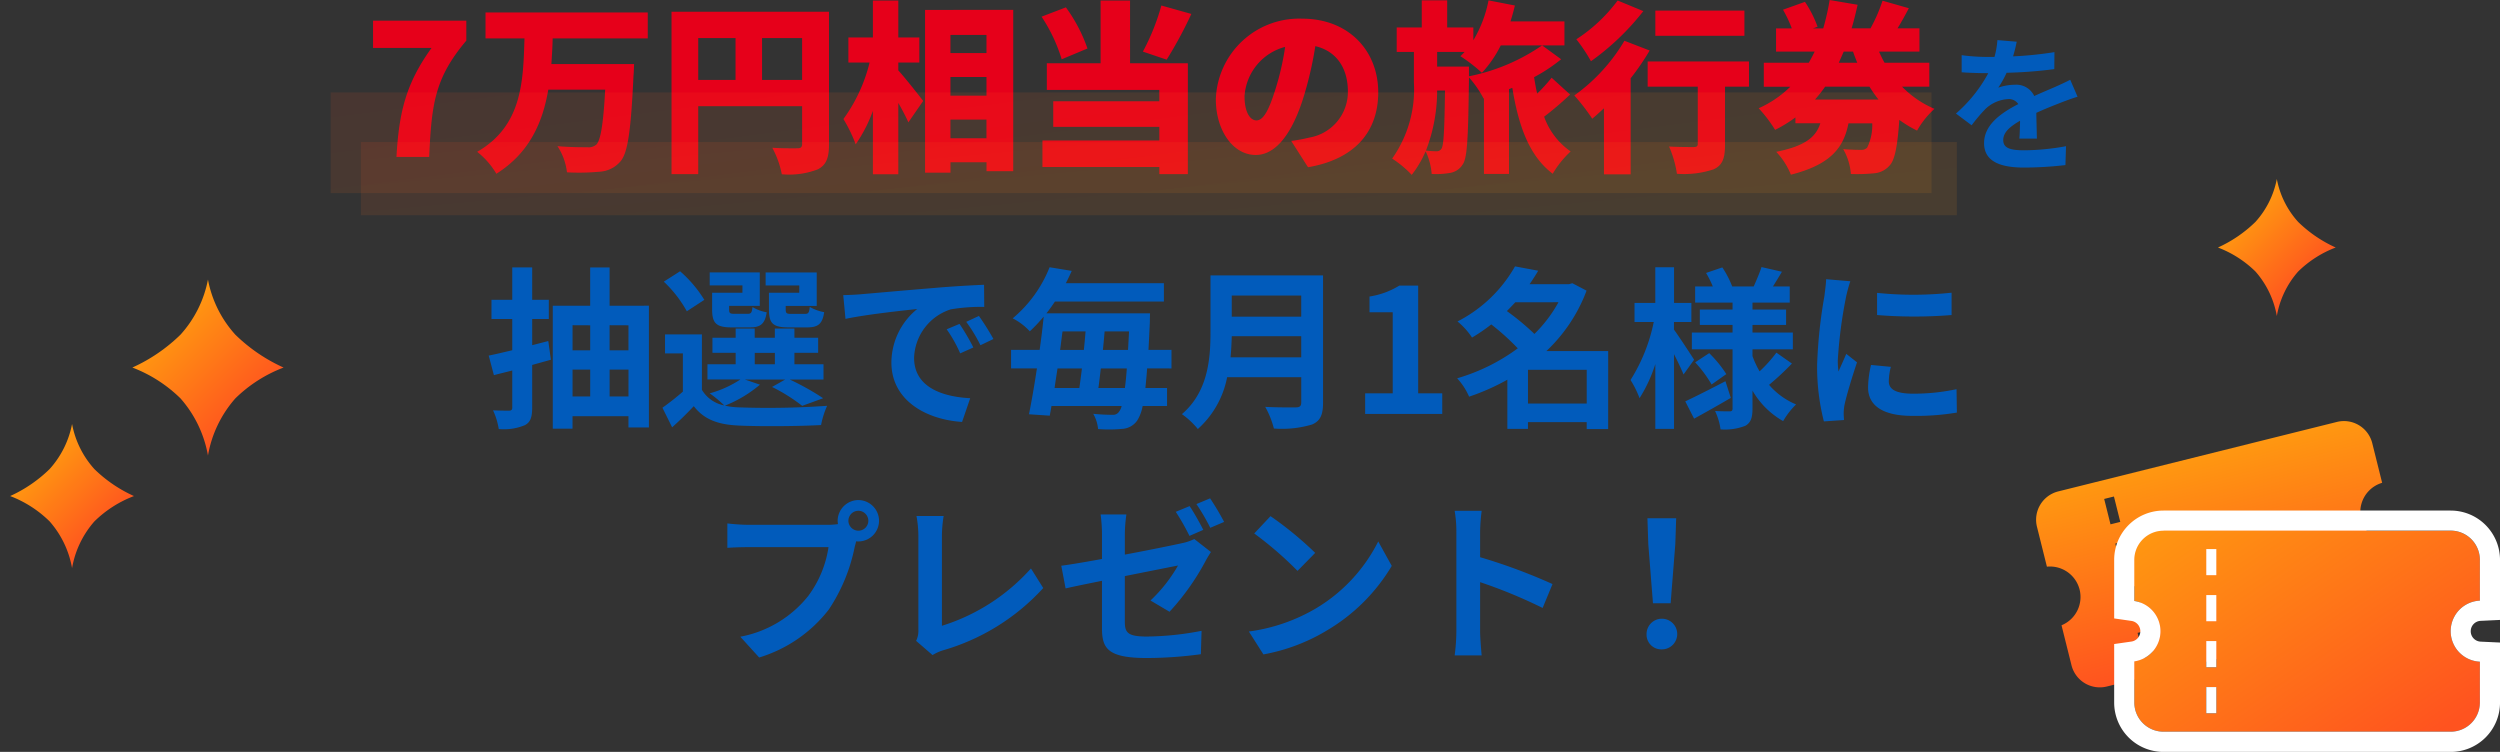
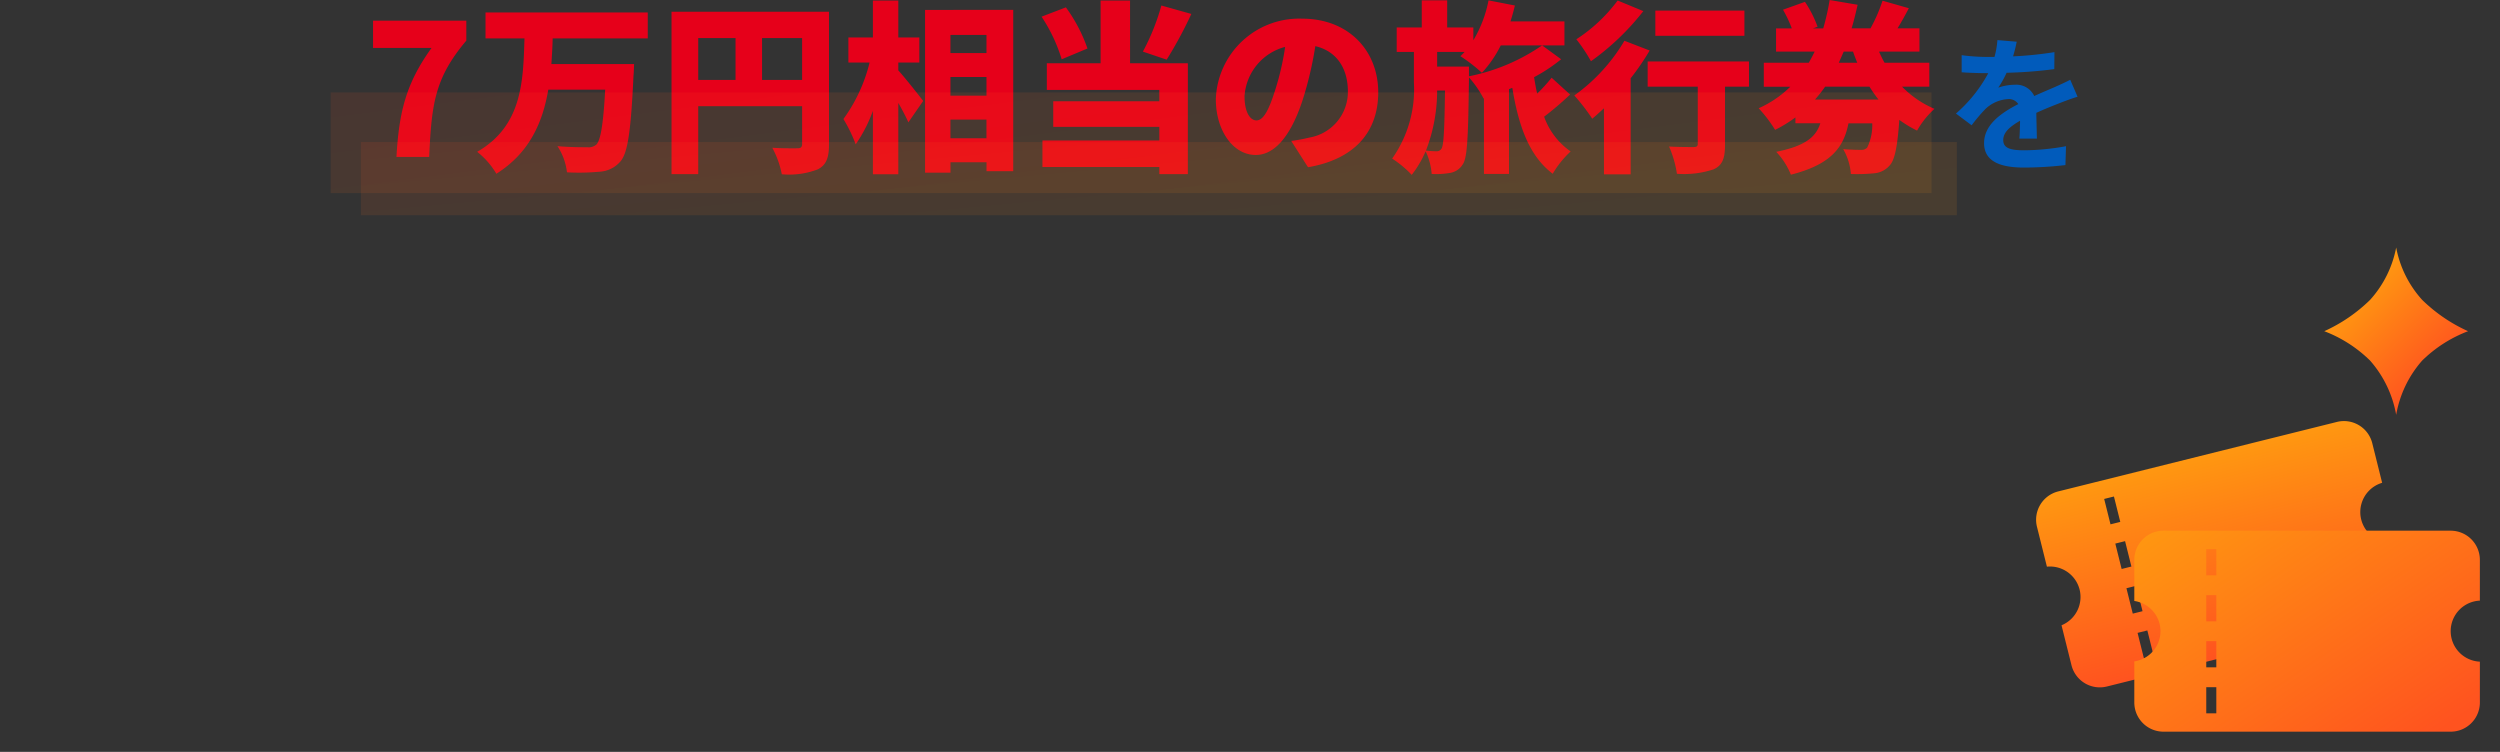
<svg xmlns="http://www.w3.org/2000/svg" xmlns:xlink="http://www.w3.org/1999/xlink" width="248.303" height="74.678" viewBox="0 0 248.303 74.678">
  <rect x="0" y="0" width="248.303" height="74.678" fill="#333333" stroke="none" />
  <defs>
    <linearGradient id="linear-gradient" x1="1" y1="0.669" x2="0" y2="0.177" gradientUnits="objectBoundingBox">
      <stop offset="0" stop-color="#ff9a10" />
      <stop offset="1" stop-color="#ff531f" />
    </linearGradient>
    <linearGradient id="linear-gradient-3" x1="0.5" y1="1" x2="0.5" y2="0" xlink:href="#linear-gradient" />
    <linearGradient id="linear-gradient-5" x1="0.5" y1="0" x2="0.5" y2="1" xlink:href="#linear-gradient" />
    <linearGradient id="linear-gradient-6" x1="0.134" y1="0.067" x2="0.931" y2="0.956" xlink:href="#linear-gradient" />
  </defs>
  <g id="campaign_01__sp" data-name="campaign_01_@sp" transform="translate(-829.158 -2833.822)">
    <g id="グループ_4119" data-name="グループ 4119" transform="translate(607.332 2248.156)">
      <path id="パス_3741" data-name="パス 3741" d="M-114.012-5.864h3.252c.236-5.286.563-7.848,3.688-11.553V-19.4h-9.264v2.707h5.813C-113.068-13.166-113.758-10.314-114.012-5.864Zm24.96-11.771v-2.58h-16.113v2.58h3.869c-.127,4.251-.218,8.683-4.7,11.263a7.75,7.75,0,0,1,1.907,2.18c3.288-2.071,4.6-5.086,5.159-8.356h5.65c-.182,3.379-.454,5.068-.89,5.468a1.166,1.166,0,0,1-.872.254c-.563,0-1.762,0-2.979-.109a5.955,5.955,0,0,1,.945,2.6A21.918,21.918,0,0,0-93.9-4.392a2.96,2.96,0,0,0,2.144-1.035c.727-.854,1.035-3.07,1.29-8.538.036-.327.054-1.126.054-1.126h-8.211c.054-.854.109-1.689.127-2.543ZM-77.7-13.512v-4.16h3.978v4.16Zm-6.34-4.16h3.706v4.16h-3.706Zm12.988-2.616H-86.691V-4.156h2.652V-10.9h10.318v3.742c0,.327-.127.436-.472.436s-1.544.018-2.489-.054a9.34,9.34,0,0,1,.945,2.634,8.011,8.011,0,0,0,3.579-.49c.836-.436,1.108-1.144,1.108-2.489Zm6.885,5.05h2.089v-2.489h-2.089V-21.4h-2.525v3.669h-2.434v2.489h2.107a16,16,0,0,1-2.6,5.613A14.51,14.51,0,0,1-68.4-7.117a14.177,14.177,0,0,0,1.708-3.324v6.3h2.525v-7.085c.4.69.763,1.4,1,1.926l1.471-2.125c-.345-.454-1.817-2.325-2.471-3.034Zm5.177,7.521V-9.57h3.579v1.853ZM-55.41-13.8v1.853h-3.579V-13.8Zm0-4.178v1.8h-3.579v-1.8Zm-6.1-2.489V-4.3h2.525V-5.337h3.579v.89h2.652V-20.469Zm23.47-.436a22.111,22.111,0,0,1-1.835,4.578l2.362.8a41.9,41.9,0,0,0,2.452-4.541Zm-7.339,4.269a15.591,15.591,0,0,0-2.144-4.087l-2.416.926a16.085,16.085,0,0,1,2,4.233ZM-41.15-21.4h-2.925v6.231h-5.341v2.652h11.172v1.126H-48.779v2.543h10.536V-7.5H-49.851v2.634h11.608v.708h2.834V-15.165h-5.74ZM-16.5-12.276c0-4.124-2.925-7.321-7.557-7.321A8.285,8.285,0,0,0-32.63-11.6c0,3.106,1.708,5.541,3.96,5.541,2.144,0,3.778-2.434,4.85-6.067a36.153,36.153,0,0,0,1.072-4.741c2.089.49,3.233,2.162,3.233,4.505a4.6,4.6,0,0,1-3.851,4.578,13.823,13.823,0,0,1-1.78.327l1.671,2.616C-18.752-5.646-16.5-8.443-16.5-12.276Zm-13.279.381a5.416,5.416,0,0,1,4.033-4.9,26.965,26.965,0,0,1-.926,4.087c-.654,2.107-1.2,3.215-1.926,3.215C-29.233-9.5-29.778-10.314-29.778-11.895Zm19.91-.563C-9.923-8.516-10-7.081-10.2-6.718a.549.549,0,0,1-.509.291A8.734,8.734,0,0,1-11.758-6.5a16.529,16.529,0,0,0,1.108-5.958ZM.722-13.73a18.246,18.246,0,0,1-1.435,1.58c-.127-.527-.218-1.09-.309-1.635a16.423,16.423,0,0,0,2.689-1.78L-.223-16.945a19.429,19.429,0,0,1-7.266,3.07v-.963H-10.65v-1.453h2.725a4.534,4.534,0,0,1-.418.418A16.355,16.355,0,0,1-6.2-14.22a11.59,11.59,0,0,0,1.871-2.725H1.994v-2.38H-3.365q.245-.763.436-1.58l-2.616-.509a12.206,12.206,0,0,1-1.508,3.96v-1.272h-2.6v-2.689h-2.525v2.689h-2.489v2.434h1.708v3A11.928,11.928,0,0,1-15.118-5.7a10.688,10.688,0,0,1,1.944,1.617,10.3,10.3,0,0,0,1.381-2.343,6.294,6.294,0,0,1,.6,2.253,7.969,7.969,0,0,0,1.853-.109,1.819,1.819,0,0,0,1.253-.872c.454-.69.527-2.907.6-8.611a10.415,10.415,0,0,1,1.453,2.107L-6-11.677v7.5h2.489V-12.6l.327-.127C-2.566-8.952-1.512-5.955.831-4.193a9.64,9.64,0,0,1,1.78-2.216A7.1,7.1,0,0,1-.023-9.86a31.292,31.292,0,0,0,2.58-2.2ZM19.869-20.4H11.022v2.507h8.847ZM7.28-21.4a15.809,15.809,0,0,1-4.105,3.851,15.687,15.687,0,0,1,1.453,2.18,24.932,24.932,0,0,0,5.2-4.977Zm.672,4a17.87,17.87,0,0,1-4.977,5.432A20.158,20.158,0,0,1,4.755-9.66c.381-.309.763-.672,1.163-1.035v6.558H8.57v-9.537a24.9,24.9,0,0,0,1.889-2.761Zm12.371,2.053H10.259v2.507h4.977v5.668c0,.254-.109.327-.436.327s-1.526,0-2.416-.054a10.652,10.652,0,0,1,.781,2.707A9.3,9.3,0,0,0,16.8-4.629c.908-.4,1.144-1.126,1.144-2.471v-5.74h2.38Zm11.971,2.507a13.171,13.171,0,0,0,.89,1.272h-6.3a13.362,13.362,0,0,0,1-1.272Zm-1.635-3.488c.127.381.272.745.418,1.108H29.242c.163-.363.327-.727.49-1.108Zm7.575,3.488v-2.38H33.784c-.2-.363-.381-.727-.545-1.108h4.015v-2.307h-2.18c.363-.581.745-1.272,1.126-2l-2.616-.745A15.239,15.239,0,0,1,32.4-18.652l.054.018H30.514c.236-.763.418-1.544.6-2.343l-2.779-.472a24.317,24.317,0,0,1-.636,2.816H26.681l.454-.163a11.314,11.314,0,0,0-1.253-2.471l-2.18.781a12.273,12.273,0,0,1,.872,1.853H23.011v2.307h3.833c-.182.381-.381.745-.581,1.108H21.794v2.38h2.634A10.676,10.676,0,0,1,21.286-10.7,14.229,14.229,0,0,1,22.92-8.552a13.892,13.892,0,0,0,2.016-1.235v.581h2.471c-.418,1.308-1.4,2.234-4.378,2.834A7.221,7.221,0,0,1,24.483-4.1c4.015-1.017,5.25-2.725,5.722-5.1h2.362a5.076,5.076,0,0,1-.509,2.416.807.807,0,0,1-.636.218c-.363,0-1.035-.018-1.744-.073a5.768,5.768,0,0,1,.763,2.471,17.324,17.324,0,0,0,2.325-.073,2.255,2.255,0,0,0,1.562-.817c.472-.527.745-1.835.926-4.487A11.382,11.382,0,0,0,37.017-8.48a9.043,9.043,0,0,1,1.726-2.162,9.925,9.925,0,0,1-3.215-2.2Z" transform="translate(375.214 607.117)" fill="#e6001a" />
      <path id="パス_3743" data-name="パス 3743" d="M105.064-16.1l-1.918-.16a8.079,8.079,0,0,1-.291,1.671h-.7a18.91,18.91,0,0,1-2.558-.174v1.7c.8.058,1.86.087,2.456.087h.189a14.262,14.262,0,0,1-3.212,4.011L100.587-7.8a16.733,16.733,0,0,1,1.352-1.6,3.54,3.54,0,0,1,2.267-1,1.118,1.118,0,0,1,1.017.494c-1.657.857-3.4,2.02-3.4,3.88S103.509-3.6,105.79-3.6a36.354,36.354,0,0,0,4.113-.247l.058-1.875a23.774,23.774,0,0,1-4.127.407c-1.424,0-2.107-.218-2.107-1.017,0-.727.581-1.293,1.671-1.918-.015.639-.029,1.337-.073,1.773h1.744c-.015-.668-.044-1.744-.058-2.558.886-.407,1.715-.727,2.369-.988.494-.189,1.264-.48,1.729-.61l-.727-1.686c-.538.276-1.046.509-1.613.756-.6.262-1.206.509-1.962.857a1.968,1.968,0,0,0-1.933-1.119,4.924,4.924,0,0,0-1.642.291,10.147,10.147,0,0,0,.828-1.482,43.291,43.291,0,0,0,4.738-.363l.015-1.686a36.791,36.791,0,0,1-4.113.421A13.9,13.9,0,0,0,105.064-16.1Z" transform="translate(317.064 605.909)" fill="#015bbb" />
-       <path id="パス_3742" data-name="パス 3742" d="M-79.532-9.625l-1.6.413v-2.6h1.652v-1.91h-1.652v-3.217H-83.11v3.217h-2.064v1.91h2.064v3.1c-.86.206-1.669.4-2.34.533l.516,1.944c.568-.155,1.17-.292,1.824-.465v3.664c0,.241-.086.327-.327.327-.224,0-.912,0-1.583-.034a6.983,6.983,0,0,1,.568,1.858,5.423,5.423,0,0,0,2.581-.378c.568-.292.74-.791.74-1.772V-7.251l1.858-.516Zm6.09,5.505V-6.787h1.875V-4.12Zm-3.682-2.667h1.755V-4.12h-1.755Zm1.755-4.4V-8.7h-1.755v-2.495Zm3.8,0V-8.7h-1.875v-2.495Zm-1.875-1.944v-3.8h-1.927v3.8h-3.716V-.92h1.961V-2.159h5.557V-1.04h2.03V-13.135Zm18.838-1.29h-3.011v1.669c0,1.376.4,1.772,1.944,1.772h1.841c1.084,0,1.531-.327,1.7-1.514a4.387,4.387,0,0,1-1.428-.516c-.069.585-.138.688-.482.688h-1.394c-.43,0-.516-.069-.516-.447v-.344h3.08v-3.32h-5.075v1.29H-54.6Zm-5.643,0h-3.011v1.669c0,1.376.43,1.772,1.944,1.772h1.806c1.032,0,1.5-.327,1.669-1.5A4.016,4.016,0,0,1-59.249-13c-.069.568-.138.671-.482.671h-1.325c-.447,0-.516-.069-.516-.43v-.361h3.045v-3.32H-63.5v1.29h3.252Zm-3.785.705a12.306,12.306,0,0,0-2.409-2.839l-1.617,1.032a12.1,12.1,0,0,1,2.288,2.942Zm5.006,5.264h2V-7.32h-2Zm-.981,2.649H-56l-1.307.74a17.158,17.158,0,0,1,2.993,1.875l2.082-.757a25.757,25.757,0,0,0-3.32-1.858h3.355V-7.32h-2.89V-8.455h2.357v-1.5h-2.357v-.912h-1.944v.912h-2v-.912h-1.892v.912h-2.305v1.5h2.305V-7.32h-2.8v1.514h3.269A10.628,10.628,0,0,1-63.5-4.43a12.189,12.189,0,0,1,1.445,1.2,3.309,3.309,0,0,1-2.219-1.548v-5.505h-3.664V-8.4h1.772v3.8A25.646,25.646,0,0,1-68.195-3l.963,1.944c.826-.74,1.5-1.411,2.15-2.1,1.032,1.342,2.443,1.841,4.507,1.927,2.15.1,5.953.069,8.137-.052a8.533,8.533,0,0,1,.6-1.91,83.658,83.658,0,0,1-8.74.155,7.034,7.034,0,0,1-1.411-.172A12.523,12.523,0,0,0-58.509-5.29Zm9.772-8.378.224,2.357c2-.43,5.505-.809,7.122-.981a6.883,6.883,0,0,0-2.563,5.316c0,3.733,3.406,5.66,7.019,5.9l.809-2.357C-40.548-4.1-43.2-5.118-43.2-7.956a5.228,5.228,0,0,1,3.647-4.817,17.872,17.872,0,0,1,3.32-.241l-.017-2.2c-1.221.052-3.1.155-4.869.31-3.148.258-5.987.516-7.432.637C-48.875-14.236-49.546-14.2-50.234-14.184Zm11.544,2.856-1.273.533A13.274,13.274,0,0,1-38.621-8.4l1.307-.585A21.353,21.353,0,0,0-38.69-11.328Zm1.927-.791-1.256.585a15.135,15.135,0,0,1,1.411,2.323l1.29-.619A25.733,25.733,0,0,0-36.763-12.12Zm11.871,7.157c.086-.6.155-1.256.241-1.944h2.581c-.052.757-.12,1.411-.189,1.944Zm-1.634-1.944c-.086.688-.172,1.342-.258,1.944h-2.46c.086-.619.189-1.273.292-1.944Zm.361-3.682c-.052.6-.1,1.221-.172,1.841h-2.357c.086-.619.155-1.239.241-1.841Zm1.72,1.841c.069-.619.12-1.239.172-1.841h2.426c-.034.654-.069,1.273-.1,1.841Zm6.813,1.841V-8.748h-2.288c.052-.826.086-1.72.138-2.735,0-.258.017-.895.017-.895H-30.054c.292-.378.585-.774.843-1.17h10.821v-1.824h-9.737c.206-.4.4-.809.585-1.221l-2.2-.361a12.71,12.71,0,0,1-3.664,5.075,6.109,6.109,0,0,1,1.7,1.29,15.6,15.6,0,0,0,1.376-1.462c-.1,1.049-.241,2.168-.4,3.3h-2.839v1.841H-31c-.258,1.7-.533,3.3-.791,4.559l2.064.138c.052-.292.12-.619.172-.963h6.968a1.462,1.462,0,0,1-.258.568.7.7,0,0,1-.654.31,18.9,18.9,0,0,1-1.91-.1,3.7,3.7,0,0,1,.482,1.514A13.251,13.251,0,0,0-22.553-.9a1.945,1.945,0,0,0,1.5-.809,4.024,4.024,0,0,0,.551-1.462h2.426V-4.963h-2.15c.052-.551.12-1.2.172-1.944Zm5.867-1.1c.069-.723.1-1.445.12-2.1h6.9v2.1Zm7.019-6.142v2.1h-6.9v-2.1Zm2.168-2H-13.762v5.66c0,2.615-.241,5.9-2.839,8.12a8.08,8.08,0,0,1,1.583,1.48A9.254,9.254,0,0,0-12.11-6.03h7.363v2.495c0,.361-.138.5-.551.5-.378,0-1.824.017-3.028-.052a8.782,8.782,0,0,1,.86,2.15,10.408,10.408,0,0,0,3.8-.4c.791-.344,1.084-.929,1.084-2.168ZM1.6-2.382H9.257V-4.43H6.866v-10.7H4.991a7.942,7.942,0,0,1-2.959,1.084v1.566H4.337V-4.43H1.6ZM17.773-3.415V-6.769h5.832v3.355ZM20.8-13.479A13.483,13.483,0,0,1,18.41-10.33,24.259,24.259,0,0,0,15.674-12.6c.292-.292.568-.585.843-.877Zm4.938,4.851H19.6a15.926,15.926,0,0,0,3.991-6l-1.411-.74-.344.1H17.928c.31-.447.6-.895.86-1.342l-2.305-.43a13.743,13.743,0,0,1-5.712,5.471,7.126,7.126,0,0,1,1.445,1.6,17.707,17.707,0,0,0,1.91-1.307A23.9,23.9,0,0,1,16.758-8.9a19.126,19.126,0,0,1-6.021,2.976A6.538,6.538,0,0,1,11.924-4.1a22.055,22.055,0,0,0,3.8-1.686V-.9h2.047v-.671h5.832v.688h2.133Zm8.533.86c-.292-.465-1.531-2.357-2-2.993v-.757H34V-13.41h-1.72v-3.544H30.418v3.544H28.353v1.892h1.91a17.2,17.2,0,0,1-2.305,5.763,9.816,9.816,0,0,1,.895,1.806,14.513,14.513,0,0,0,1.566-3.389V-.9h1.858V-8.318c.378.74.74,1.514.946,2.013Zm3.114,2.133c-1.462.757-2.976,1.531-3.991,2l.877,1.72c1.1-.6,2.443-1.359,3.647-2.064ZM34.375-7.509a12.059,12.059,0,0,1,1.634,2.2l1.462-1.032a11.785,11.785,0,0,0-1.7-2.082Zm8.069-.963a13.542,13.542,0,0,1-1.669,1.858,9.338,9.338,0,0,1-.705-1.514V-8.8h4.008v-1.669H40.069v-.757h3.338v-1.531H40.069v-.688h3.7v-1.6H42.1c.275-.43.585-.946.895-1.462l-2.03-.465c-.172.551-.516,1.342-.774,1.927H38.056a9.516,9.516,0,0,0-.981-1.892l-1.617.551a9.767,9.767,0,0,1,.671,1.342H34.375v1.6h3.716v.688H34.839v1.531h3.252v.757H34.048V-8.8h4.043v5.867c0,.206-.069.292-.275.292s-.877,0-1.462-.034A6.364,6.364,0,0,1,36.9-.851,5.611,5.611,0,0,0,39.347-1.2c.551-.31.723-.791.723-1.72V-4.7a8.16,8.16,0,0,0,3.045,3.028A7.614,7.614,0,0,1,44.4-3.329a7.19,7.19,0,0,1-2.684-1.944,27.69,27.69,0,0,0,2.271-2.116Zm10-5.935v2.2a46.174,46.174,0,0,0,7.4,0v-2.219A35.377,35.377,0,0,1,52.439-14.408Zm1.376,7.346-1.978-.189a10.51,10.51,0,0,0-.292,2.237c0,1.772,1.428,2.821,4.387,2.821A24.364,24.364,0,0,0,60.37-2.52l-.034-2.323a20.337,20.337,0,0,1-4.318.447c-1.755,0-2.409-.465-2.409-1.221A5.84,5.84,0,0,1,53.815-7.062Zm-4.026-8.5-2.409-.206c-.017.551-.12,1.2-.172,1.686a47.972,47.972,0,0,0-.723,6.813,21.992,21.992,0,0,0,.671,5.626l2-.138c-.017-.241-.034-.516-.034-.705a5.192,5.192,0,0,1,.086-.809c.189-.912.757-2.787,1.239-4.215l-1.067-.843c-.241.568-.516,1.17-.774,1.755a8.3,8.3,0,0,1-.069-1.118,45.629,45.629,0,0,1,.826-6.314C49.428-14.339,49.652-15.2,49.789-15.56ZM-49.726,8.232a1,1,0,0,1,1-1,1,1,0,0,1,.981,1,.991.991,0,0,1-.981.981A1,1,0,0,1-49.726,8.232Zm-1.067,0a1.907,1.907,0,0,0,.034.327,7.423,7.423,0,0,1-.981.069H-59.7a19.155,19.155,0,0,1-2.047-.138v2.426c.43-.034,1.256-.069,2.047-.069h8A10.811,10.811,0,0,1-53.718,15.7a11.278,11.278,0,0,1-6.744,4.043l1.875,2.064a13.818,13.818,0,0,0,6.916-4.765,17.367,17.367,0,0,0,2.581-6.262c.052-.155.086-.327.138-.516a.981.981,0,0,0,.224.017,2.063,2.063,0,0,0,2.047-2.047,2.067,2.067,0,0,0-2.047-2.064A2.071,2.071,0,0,0-50.793,8.232ZM-43,20.155l1.634,1.411A4.441,4.441,0,0,1-40.35,21.1a21.558,21.558,0,0,0,9.978-6.193l-1.221-1.944a19.713,19.713,0,0,1-8.843,5.694V9.712a12.585,12.585,0,0,1,.172-1.961h-2.7a10.992,10.992,0,0,1,.189,1.961v9.324A2.247,2.247,0,0,1-43,20.155ZM-15.835,6.77l-1.376.568a21.9,21.9,0,0,1,1.359,2.391l1.376-.6C-14.8,8.491-15.4,7.407-15.835,6.77ZM-13.8,6l-1.359.568a20.075,20.075,0,0,1,1.376,2.357l1.376-.585A26.909,26.909,0,0,0-13.8,6ZM-24.54,18.882c0,2.03.568,2.976,4.473,2.976a40.5,40.5,0,0,0,5.35-.378l.069-2.323a29.715,29.715,0,0,1-5.436.568c-1.875,0-2.185-.378-2.185-1.445V13.72c2.426-.482,4.748-.946,5.282-1.049a14.822,14.822,0,0,1-2.735,3.475l1.892,1.118a24.19,24.19,0,0,0,3.561-5.006c.155-.31.4-.688.551-.929l-1.652-1.29a5.037,5.037,0,0,1-1.221.413c-.774.172-3.183.671-5.677,1.135V9.574A14.2,14.2,0,0,1-22.114,7.6h-2.563a14.482,14.482,0,0,1,.138,1.978v2.443c-1.7.31-3.217.568-4.043.671l.43,2.254c.723-.172,2.082-.447,3.613-.757ZM-7.8,7.768l-1.617,1.72a35.771,35.771,0,0,1,4.3,3.716l1.755-1.789A34.746,34.746,0,0,0-7.8,7.768Zm-2.15,11.458L-8.506,21.5a18.631,18.631,0,0,0,6.383-2.426,18.294,18.294,0,0,0,6.365-6.365L2.9,10.28a16.2,16.2,0,0,1-6.262,6.692A17.732,17.732,0,0,1-9.951,19.226Zm20.61-.034a18.9,18.9,0,0,1-.172,2.409h2.684c-.069-.705-.155-1.91-.155-2.409V14.323a49.691,49.691,0,0,1,6.211,2.563l.981-2.374a56.188,56.188,0,0,0-7.191-2.667V9.3a18.7,18.7,0,0,1,.155-2.064H10.487A11.943,11.943,0,0,1,10.659,9.3Zm19.526-2.77H31.94l.465-5.884.086-2.563H29.635l.086,2.563ZM31.063,21a1.523,1.523,0,1,0-1.514-1.514A1.464,1.464,0,0,0,31.063,21Z" transform="translate(355.815 629.163)" fill="#015bbb" />
      <rect id="長方形_1155" data-name="長方形 1155" width="158.516" height="7.266" transform="translate(257.668 599.775)" opacity="0.1" fill="url(#linear-gradient)" />
    </g>
    <rect id="長方形_1130" data-name="長方形 1130" width="159" height="10" transform="translate(862 2843)" opacity="0.1" fill="url(#linear-gradient)" />
    <g id="グループ_3855" data-name="グループ 3855" transform="translate(-231.114 -67.699)">
-       <path id="パス_3424" data-name="パス 3424" d="M0,9.626A8.815,8.815,0,0,1,4.518,8.114a12.975,12.975,0,0,1,4.43.834A10.8,10.8,0,0,1,8,4.628,9.048,9.048,0,0,1,9.626,0,9,9,0,0,1,5,1.628,10.791,10.791,0,0,1,.678.678a12.951,12.951,0,0,1,.84,4.436A8.76,8.76,0,0,1,0,9.626Z" transform="translate(1293.216 2926.104) rotate(135)" fill="url(#linear-gradient-3)" />
      <path id="パス_3425" data-name="パス 3425" d="M0,11.755A10.765,10.765,0,0,1,5.517,9.909a15.844,15.844,0,0,1,5.41,1.018A13.187,13.187,0,0,1,9.774,5.652,11.05,11.05,0,0,1,11.755,0,10.985,10.985,0,0,1,6.11,1.988,13.177,13.177,0,0,1,.827.827,15.815,15.815,0,0,1,1.853,6.245,10.7,10.7,0,0,1,0,11.755Z" transform="translate(1306.575 2934.416) rotate(135)" fill="url(#linear-gradient-3)" />
      <g id="グループ_3862" data-name="グループ 3862" transform="translate(1267.885 2944.727)">
        <g id="icon_ticket" transform="translate(-6 6.303) rotate(-14)">
          <path id="パス_3428" data-name="パス 3428" d="M34.321,6.953V2.9a2.9,2.9,0,0,0-2.9-2.9H2.9A2.9,2.9,0,0,0,0,2.9V6.98a3.037,3.037,0,0,1,2.6,3,3.036,3.036,0,0,1-2.6,3V17.07a2.9,2.9,0,0,0,2.9,2.9H31.422a2.9,2.9,0,0,0,2.9-2.9V13.015a3.034,3.034,0,0,1,0-6.062ZM8.146,18.139h-1v-2.6h1Zm0-4.57h-1v-2.6h1Zm0-4.57h-1V6.4h1Zm0-4.57h-1v-2.6h1Z" transform="translate(0)" fill="url(#linear-gradient-5)" />
        </g>
        <g id="icon_ticket-2" data-name="icon_ticket" transform="translate(4.369 9.504)">
          <path id="パス_3428-2" data-name="パス 3428" d="M34.321,114.013v-4.054a2.9,2.9,0,0,0-2.9-2.9H2.9a2.9,2.9,0,0,0-2.9,2.9v4.081a3.037,3.037,0,0,1,2.6,3,3.036,3.036,0,0,1-2.6,3v4.081a2.9,2.9,0,0,0,2.9,2.9H31.422a2.9,2.9,0,0,0,2.9-2.9v-4.054a3.034,3.034,0,0,1,0-6.062ZM8.146,125.2h-1v-2.6h1Zm0-4.57h-1v-2.6h1Zm0-4.57h-1v-2.6h1Zm0-4.57h-1v-2.6h1Z" transform="translate(0 -107.06)" fill="url(#linear-gradient-6)" />
-           <path id="パス_3428_-_アウトライン" data-name="パス 3428 - アウトライン" d="M2.9,107.06a2.9,2.9,0,0,0-2.9,2.9v4.081a3.037,3.037,0,0,1,2.6,3,3.036,3.036,0,0,1-2.6,3v4.081a2.9,2.9,0,0,0,2.9,2.9H31.422a2.9,2.9,0,0,0,2.9-2.9v-4.054a3.034,3.034,0,0,1,0-6.062v-4.054a2.9,2.9,0,0,0-2.9-2.9H2.9m5.247,4.43h-1v-2.6h1v2.6m0,4.57h-1v-2.6h1v2.6m0,4.57h-1v-2.6h1v2.6m0,4.57h-1v-2.6h1v2.6M2.9,105.06H31.422a4.9,4.9,0,0,1,4.9,4.9v5.962l-1.906.09a1.034,1.034,0,0,0,0,2.067l1.907.089v5.963a4.9,4.9,0,0,1-4.9,4.9H2.9a4.9,4.9,0,0,1-4.9-4.9v-5.815l1.716-.246A1.04,1.04,0,0,0,.6,117.044a1.041,1.041,0,0,0-.889-1.025L-2,115.773v-5.814A4.9,4.9,0,0,1,2.9,105.06Z" transform="translate(0 -107.06)" fill="#fff" />
        </g>
      </g>
    </g>
    <g id="グループ_3858" data-name="グループ 3858" transform="translate(250.486 -41.605)">
-       <path id="パス_3422" data-name="パス 3422" d="M0,12.361A11.321,11.321,0,0,1,5.8,10.42a16.662,16.662,0,0,1,5.689,1.071,13.868,13.868,0,0,1-1.213-5.548A11.62,11.62,0,0,1,12.361,0,11.552,11.552,0,0,1,6.426,2.091,13.858,13.858,0,0,1,.87.87a16.632,16.632,0,0,1,1.079,5.7A11.25,11.25,0,0,1,0,12.361Z" transform="translate(608.068 2911.933) rotate(135)" fill="url(#linear-gradient-3)" />
      <path id="パス_3432" data-name="パス 3432" d="M0,16.081a14.727,14.727,0,0,1,7.548-2.525,21.676,21.676,0,0,1,7.4,1.393,18.041,18.041,0,0,1-1.578-7.217C13.372,3.712,16.081,0,16.081,0s-3.7,2.72-7.722,2.72A18.028,18.028,0,0,1,1.132,1.132a21.636,21.636,0,0,1,1.4,7.411A14.635,14.635,0,0,1,0,16.081Z" transform="translate(617.698 2932.045) rotate(135)" fill="url(#linear-gradient-3)" />
-       <path id="パス_3423" data-name="パス 3423" d="M0,10.123a9.27,9.27,0,0,1,4.751-1.59A13.645,13.645,0,0,1,9.41,9.41a11.356,11.356,0,0,1-.993-4.543A9.516,9.516,0,0,1,10.123,0,9.46,9.46,0,0,1,5.262,1.712a11.348,11.348,0,0,1-4.549-1A13.619,13.619,0,0,1,1.6,5.378,9.212,9.212,0,0,1,0,10.123Z" transform="translate(592.987 2924.695) rotate(135)" fill="url(#linear-gradient-3)" />
    </g>
  </g>
</svg>